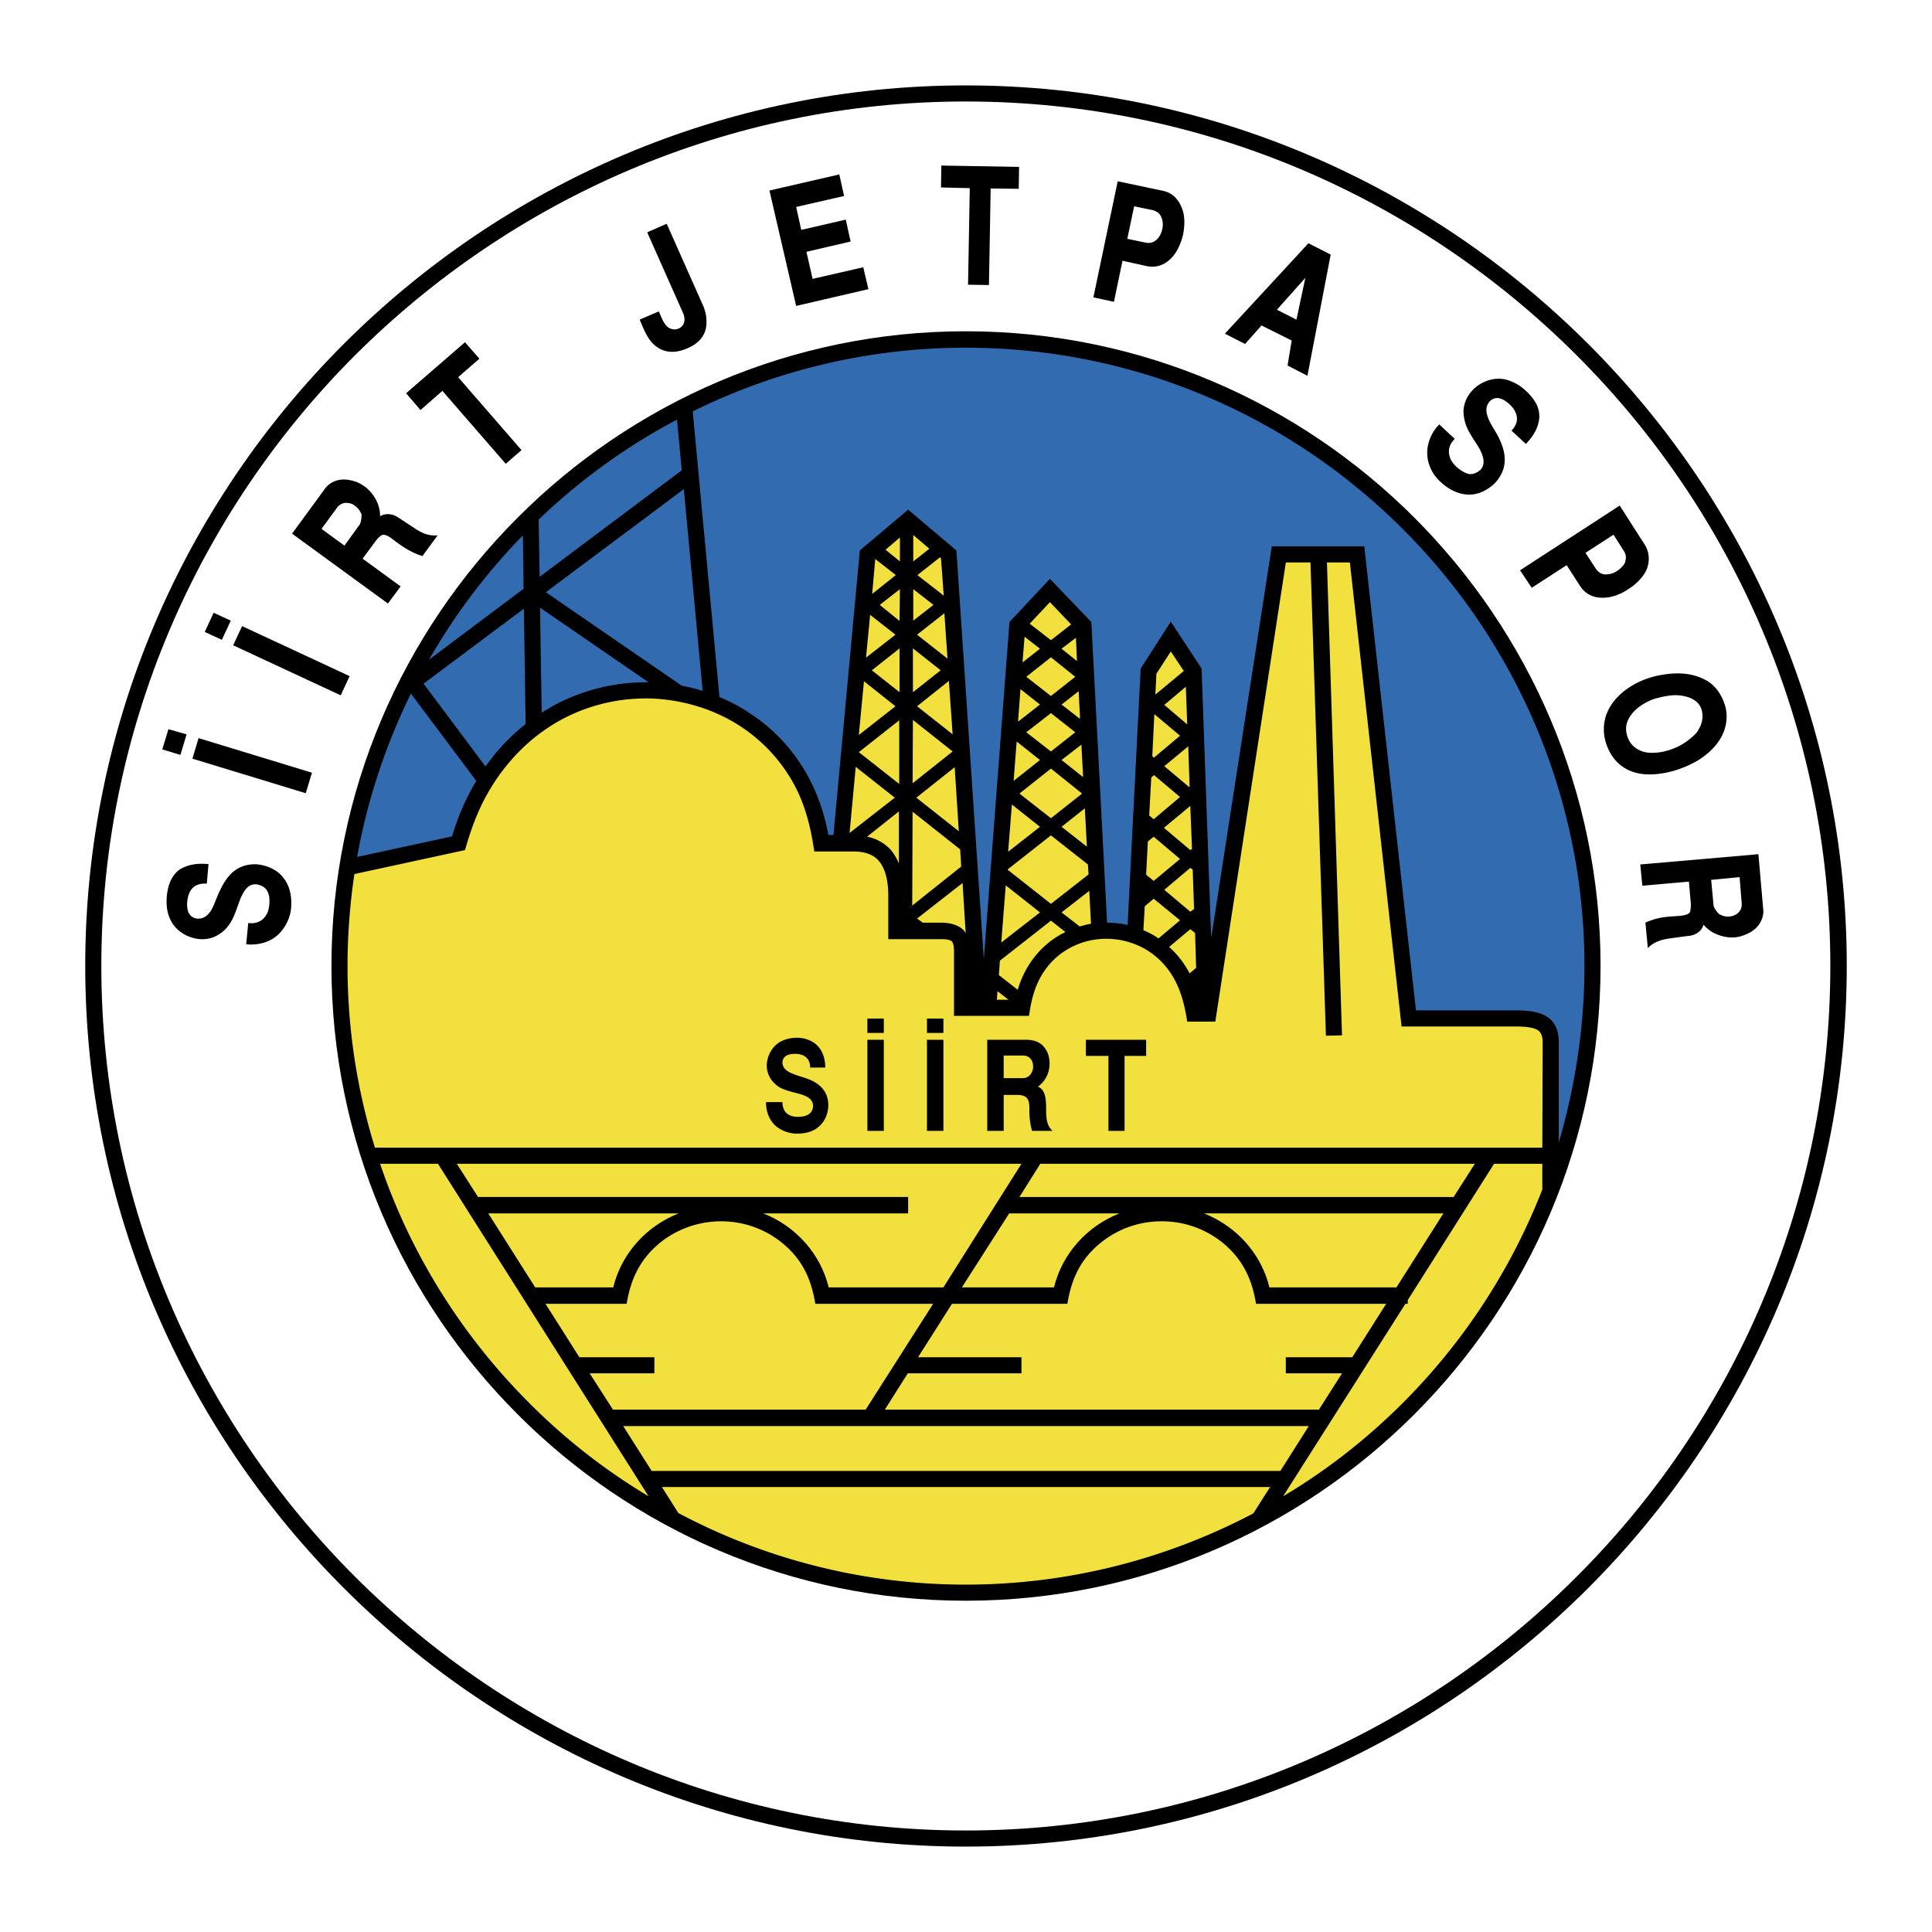
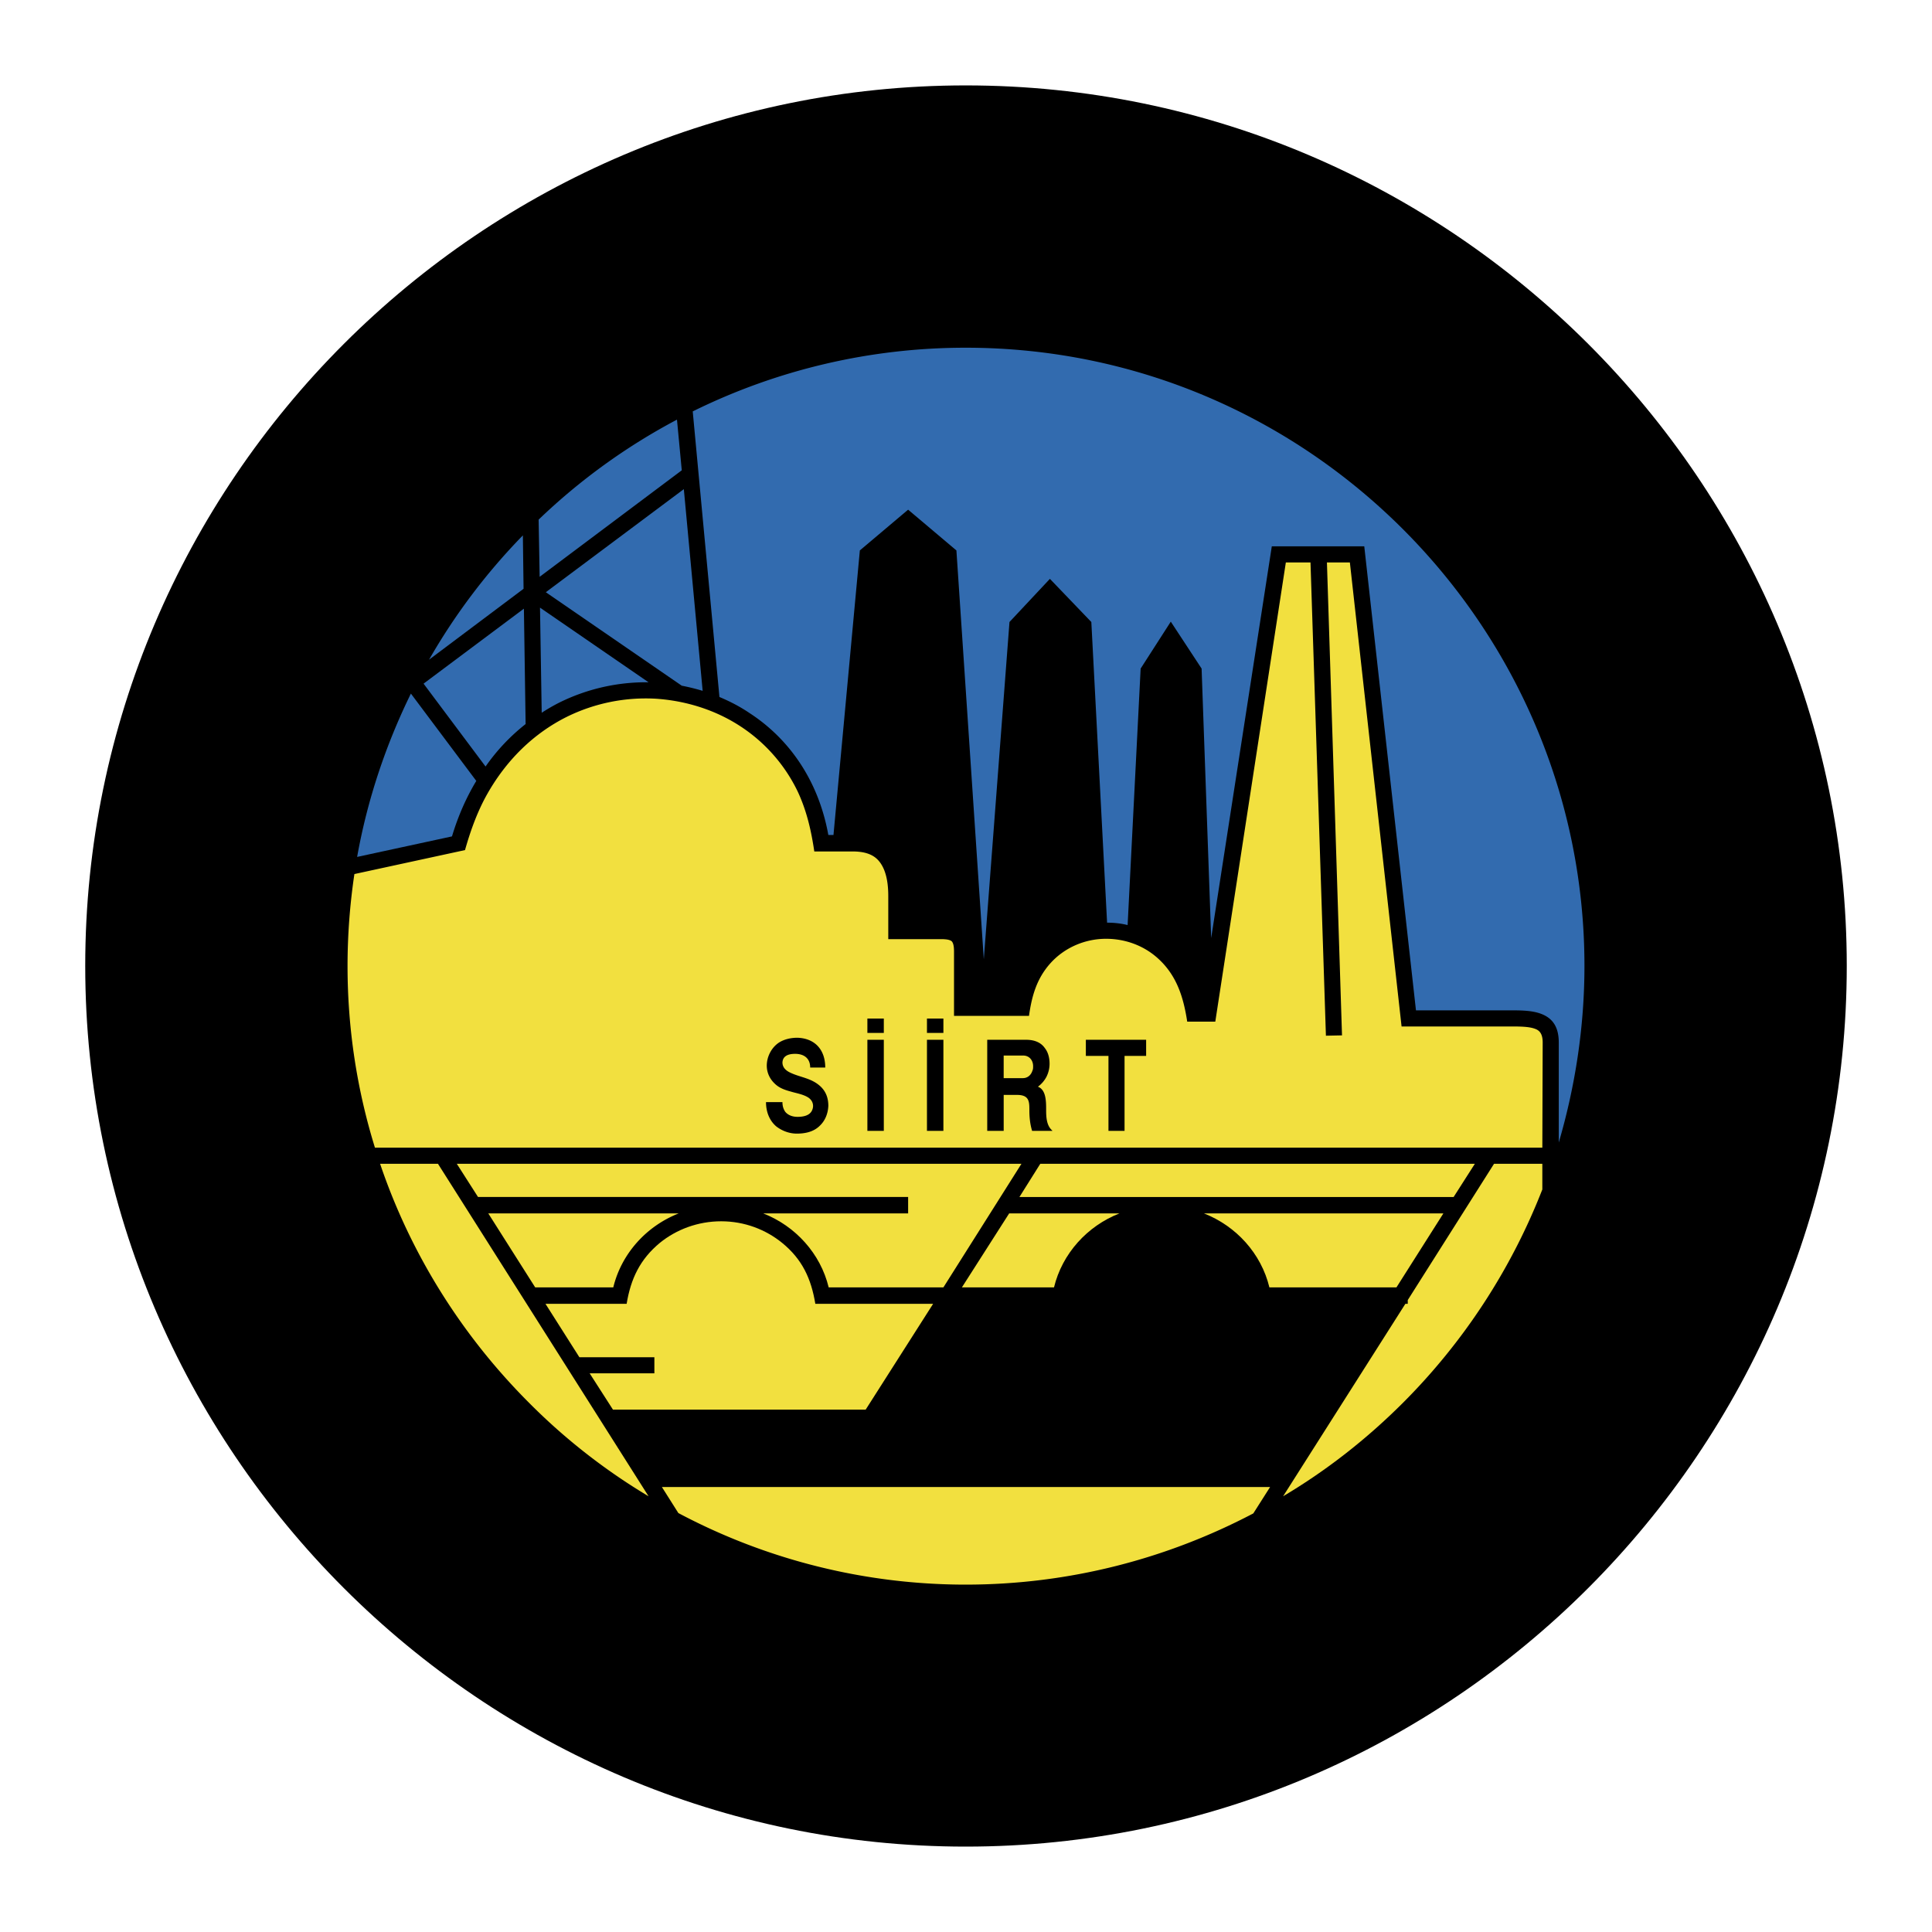
<svg xmlns="http://www.w3.org/2000/svg" width="2500" height="2500" viewBox="0 0 192.756 192.756">
  <g fill-rule="evenodd" clip-rule="evenodd">
    <path fill="#fff" d="M0 0h192.756v192.756H0V0z" />
    <path d="M96.344 8.521c24.224 0 46.191 9.875 62.113 25.795s25.795 37.89 25.795 62.045c0 24.188-9.873 46.158-25.795 62.078-15.922 15.922-37.889 25.797-62.113 25.797-24.155 0-46.124-9.875-62.045-25.797-15.922-15.919-25.795-37.89-25.795-62.078 0-24.156 9.874-46.125 25.795-62.045S72.189 8.521 96.344 8.521z" />
-     <path d="M96.344 10.126c-23.711 0-45.27 9.703-60.918 25.316C19.813 51.057 10.11 72.65 10.11 96.361c0 23.744 9.703 45.338 25.316 60.951 15.648 15.613 37.207 25.316 60.918 25.316 23.779 0 45.337-9.703 60.951-25.316 15.648-15.613 25.318-37.207 25.318-60.951 0-23.711-9.67-45.304-25.318-60.918-15.613-15.613-37.172-25.317-60.951-25.317z" fill="#fff" />
-     <path d="M96.344 33.051c17.458 0 33.277 7.106 44.757 18.586 11.479 11.48 18.586 27.333 18.586 44.724 0 17.459-7.107 33.277-18.586 44.756-11.48 11.48-27.299 18.588-44.757 18.588-17.391 0-33.244-7.107-44.689-18.588-11.479-11.479-18.586-27.297-18.586-44.756 0-17.391 7.106-33.244 18.586-44.724 11.446-11.479 27.299-18.586 44.689-18.586z" />
    <path d="M68.021 68.413c.717.137 1.401.308 2.084.513l-1.879-20.124-13.769 10.284 13.564 9.327zM54.046 71.112a18.498 18.498 0 0 1 1.777-1.025 19.51 19.51 0 0 1 8.883-2.016l-10.83-7.448.17 10.489zM48.444 76.476a19.75 19.75 0 0 1 3.997-4.236l-.171-11.514-10.011 7.482 6.185 8.268zM40.995 69.199c-2.494 5.091-4.338 10.558-5.364 16.297l9.464-2.049c.615-2.05 1.435-3.895 2.425-5.535l-6.525-8.713zM52.167 53.415a61.581 61.581 0 0 0-9.361 12.402l9.43-7.073-.069-5.329zM67.542 41.867a61.294 61.294 0 0 0-13.803 9.976l.102 5.706L68.02 46.923l-.478-5.056zM96.344 34.692a61.4 61.4 0 0 0-27.23 6.354l2.665 28.494c1.059.444 2.05.957 3.007 1.606 3.895 2.528 6.867 6.663 7.858 12.163h.512l2.631-28.392 4.817-4.066 4.817 4.066 2.733 40.794 2.562-33.653 4.033-4.305 4.133 4.305 1.572 29.998c.682 0 1.365.068 2.049.239l1.299-25.591 3.008-4.681 3.074 4.681.955 26.889 6.049-39.085h9.225l5.158 46.295h9.293c1.162 0 2.256 0 3.178.342 1.094.41 1.777 1.23 1.777 2.869v9.977c1.639-5.602 2.562-11.514 2.562-17.629 0-16.947-6.936-32.39-18.107-43.562-11.206-11.207-26.615-18.108-43.63-18.108z" fill="#326baf" />
    <path d="M128.016 149.283c4.373-2.596 8.371-5.74 11.959-9.326a61.975 61.975 0 0 0 13.904-21.285v-2.562h-4.818l-8.609 13.598v.375h-.238l-12.198 19.2zM67.679 150.957a61.1 61.1 0 0 0 28.665 7.141c10.351 0 20.123-2.596 28.699-7.105l1.674-2.631H66.039l1.64 2.595zM37.921 116.109c3.074 9.088 8.234 17.219 14.862 23.848a60.666 60.666 0 0 0 11.924 9.326l-21.012-33.174h-5.774zM35.358 87.205a62.47 62.47 0 0 0-.684 9.157c0 6.32.957 12.402 2.734 18.141h116.471l.035-10.488c0-.818-.273-1.195-.752-1.365-.615-.24-1.572-.24-2.598-.24h-10.729l-5.158-46.295h-2.289l1.504 47.184-1.605.033-1.539-47.217h-2.459l-7.039 45.816h-2.801c-.375-2.459-1.061-4.68-3.006-6.389-1.4-1.23-3.213-1.879-5.092-1.879-2.117 0-4.168.889-5.568 2.459-1.367 1.537-1.846 3.281-2.119 5.229h-7.482v-6.424c0-.513-.068-.854-.239-1.025-.17-.137-.512-.205-1.059-.205h-5.261v-4.305c0-1.743-.376-2.87-.991-3.553-.582-.649-1.469-.889-2.562-.889h-3.827c-.308-2.084-.751-4.031-1.64-5.945a16.092 16.092 0 0 0-5.706-6.525c-2.494-1.64-5.433-2.562-8.439-2.768a17.818 17.818 0 0 0-8.917 1.811c-3.211 1.605-6.081 4.271-8.131 8.062-.888 1.674-1.503 3.417-2.016 5.228l-11.036 2.392zM53.397 128.443h7.79c.82-3.383 3.314-6.117 6.526-7.381H48.717l4.68 7.381z" fill="#f2e03f" />
    <path d="M86.368 140.639l6.73-10.557H81.345c-.41-2.494-1.298-4.441-3.314-6.082-1.64-1.332-3.758-2.152-6.081-2.152s-4.476.82-6.116 2.152c-1.982 1.641-2.904 3.588-3.314 6.082h-8.098l3.383 5.33h7.482v1.605H58.83l2.324 3.621h25.214v.001zM111.684 121.062h-11l-4.716 7.381h9.19c.821-3.382 3.315-6.117 6.526-7.381z" fill="#f2e03f" />
    <path d="M101.912 116.109H45.574l2.118 3.314h42.912v1.639H76.152c3.212 1.264 5.706 3.998 6.526 7.381h11.445l7.789-12.334zM145.029 119.424l2.119-3.315h-43.357l-2.082 3.315h43.32zM139.324 128.443l4.682-7.381h-23.883c3.213 1.264 5.707 3.998 6.525 7.381h12.676z" fill="#f2e03f" />
-     <path d="M131.568 140.674l2.324-3.656h-5.604v-1.605h6.627l3.383-5.33h-12.982c-.41-2.494-1.332-4.441-3.314-6.082a9.645 9.645 0 0 0-6.115-2.152c-2.324 0-4.441.82-6.082 2.152-2.016 1.641-2.904 3.588-3.312 6.082H94.977l-3.383 5.33h10.318v1.605H90.57l-2.289 3.621h43.287v.035zM127.742 146.756l2.836-4.477h-68.4l2.836 4.477h62.728zM89.75 61.956l.035-3.177-2.016 1.571 1.981 1.606zM89.75 69.062v-4.373l-2.767 2.187 2.767 2.186zM89.716 78.218v-6.354l-4.032 3.178 4.032 3.176zM91.083 71.83l-.035 6.32 3.997-3.177-3.962-3.143zM91.083 64.689v4.373l2.767-2.186-2.767-2.187zM91.117 58.779v3.142l2.015-1.571-2.015-1.571zM85.376 76.51l-.614 6.594 4.509-3.519-3.895-3.075zM86.197 67.969l-.513 5.364 3.656-2.87-3.143-2.494zM86.812 61.341l-.41 4.271 2.938-2.289-2.528-1.982zM87.324 55.772l-.307 3.484 2.357-1.879-2.05-1.605zM89.785 53.62l-1.436 1.229 1.436 1.162V53.62zM92.722 54.747l-1.605-1.367v2.631l1.605-1.264zM94.157 59.428l-.273-3.724-.102-.103-2.255 1.776 2.63 2.051zM94.533 65.714l-.308-4.475-.033-.034-2.699 2.118 3.04 2.391zM95.045 73.265l-.375-5.33-3.177 2.528 3.552 2.802zM95.661 82.934l-.411-6.39-3.826 3.041 4.237 3.349zM95.9 86.453l-.103-1.709-4.749-3.758-.034 9.362 4.886-3.895zM92.074 92.056h1.81c.991 0 1.708.239 2.221.717.103.103.171.205.24.342l-.308-5.022-4.544 3.553.581.41zM86.504 83.48a4.242 4.242 0 0 1 2.324 1.264c.342.376.614.854.854 1.401v-5.193l-3.178 2.528zM102.391 67.525l2.461 1.913 2.425-1.913-2.425-1.947-2.461 1.947zM102.391 73.06l2.461 1.913 2.425-1.913-2.425-1.914-2.461 1.914zM100.342 88.332l-.446 5.706 3.862-3.007-3.416-2.699zM100.957 80.269l-.377 4.714 3.178-2.494-2.801-2.22zM101.434 73.982l-.307 3.929 2.631-2.084-2.324-1.845zM101.811 68.755L101.57 72l2.188-1.708-1.947-1.537zM102.221 63.527l-.205 2.563 1.742-1.367-1.537-1.196zM106.867 62.297l-2.117-2.22-2.018 2.152 2.12 1.641 2.015-1.573zM107.447 65.954l-.101-2.325-1.436 1.094 1.537 1.231zM107.756 71.727l-.137-2.768-1.709 1.333 1.846 1.435zM108.062 77.536l-.169-3.246-1.983 1.537 2.152 1.709zM108.439 84.471l-.205-3.826-2.324 1.844 2.529 1.982zM108.609 87.239l-.068-.991-3.689-2.904-4.34 3.416 4.34 3.417 3.757-2.938zM101.709 79.175l3.143 2.46 3.109-2.46-3.109-2.493-3.143 2.493zM107.721 92.432c.377-.103.752-.205 1.127-.273l-.17-3.28-2.768 2.152 1.811 1.401zM101.537 98.752c.785-2.631 2.426-4.509 4.441-5.603.104-.034.205-.102.309-.17l-1.436-1.127-5.092 3.997-.102 1.435 1.88 1.468zM99.453 99.744h1.162l-1.094-.855-.068.855zM118.312 68.516l-2.152 1.81 2.289 1.948-.137-3.758zM115.271 69.301l2.836-2.357-1.296-1.947-1.436 2.22-.104 2.084zM114.965 75.451l.17.137 2.597-2.186-2.564-2.153-.203 4.202zM114.656 81.362l.446.375 2.63-2.22-2.597-2.186-.274.239-.205 3.792zM114.35 87.272l.752.615 2.63-2.186-2.63-2.221-.582.478-.17 3.314zM118.996 86.76l-.24-.171-2.596 2.187 2.596 2.186.377-.273-.137-3.929zM118.756 80.405l-2.631 2.187 2.631 2.221.172-.103-.172-4.305zM116.639 94.481c.82.717 1.504 1.606 2.049 2.632l.65-.547-.104-3.486-.479-.375-2.116 1.776zM114.076 92.808c.238.102.479.205.717.341.273.137.547.308.787.479l2.152-1.811-2.631-2.152-.889.751-.136 2.392zM118.553 74.46l-2.393 1.982 2.528 2.119-.135-4.101z" fill="#f2e03f" />
    <path d="M110.592 112.828v-7.48h-2.256v-1.608h6.014v1.608h-2.153v7.48h-1.605zM92.483 112.828v-9.088h1.64v9.088h-1.64zM86.539 112.828v-9.088h1.639v9.088h-1.639zM76.425 109.959h1.64c0 .342.068.648.273.957.274.34.718.512 1.23.512.614 0 1.196-.137 1.435-.615.239-.479.103-.99-.342-1.299-.513-.34-1.229-.443-1.777-.613-.512-.137-1.024-.309-1.435-.65-.444-.375-.751-.82-.888-1.4-.239-1.059.273-2.254 1.162-2.836.546-.342 1.196-.479 1.845-.479 1.776.068 2.767 1.23 2.767 2.973h-1.503c0-.922-.615-1.367-1.503-1.367-.786 0-1.23.273-1.264.855 0 .477.308.785.717.99 1.025.512 2.152.547 3.075 1.402.546.512.786 1.16.786 1.945-.034.752-.308 1.469-.854 1.982-.615.615-1.469.785-2.289.785-.752 0-1.47-.273-2.05-.717-.717-.614-1.025-1.503-1.025-2.425zM86.539 101.623v1.434h1.639v-1.434h-1.639zM92.483 101.623v1.434h1.64v-1.434h-1.64zM98.496 112.828v-9.088h3.895c.82 0 1.469.273 1.846.82.307.377.479.922.479 1.572 0 .443-.104.889-.309 1.297a2.918 2.918 0 0 1-.854.992c.82.307.82 1.469.82 2.322 0 .684.033 1.572.615 2.051v.033h-2.015c-.205-.682-.273-1.365-.273-2.049 0-.855 0-1.539-1.23-1.539h-1.332v3.588h-1.642v.001zm1.641-5.262h1.912c.479 0 .82-.307.957-.75.068-.137.068-.273.068-.445 0-.58-.375-1.059-.99-1.059h-1.947v2.254zM50.459 46.274l-6.32-7.277-2.187 1.913-1.435-1.674 5.877-5.091 1.435 1.64-2.119 1.845 6.321 7.278-1.572 1.366zM33.992 69.37l-10.729-4.989.889-1.913 10.728 4.989-.888 1.913zM30.507 79.141L19.198 75.69l.615-2.049 11.309 3.45-.615 2.05zM96.583 28.405l.171-9.634-2.87-.069.034-2.186 7.756.136-.035 2.186-2.801-.034-.17 9.635-2.085-.034zM79.432 30.523l-2.665-11.514 6.97-1.605.478 2.152-4.783 1.094.512 2.288 4.442-1.024.478 2.186-4.407 1.025.615 2.7 5.056-1.162.513 2.186-7.209 1.674zM63.818 31.89l1.913-.82c.206.444.342.889.649 1.298.308.444.854.615 1.333.41.479-.205.786-.786.41-1.606l-3.553-7.994 1.947-.854 3.554 7.995c.239.512.409 1.093.409 1.64.035.581-.068 1.127-.409 1.64-.308.478-.82.854-1.435 1.127-.991.444-2.084.581-3.041-.069-.957-.649-1.333-1.742-1.777-2.767zM143.596 42.345l1.537 1.435c-.172.205-.377.444-.479.718-.17.478-.104.99.137 1.435.273.479.752.888 1.195 1.127.24.137.445.205.615.239.443.034.82-.17 1.127-.444.547-.649.205-1.469-.137-2.118-.443-.752-1.025-1.504-1.332-2.324-.17-.513-.273-1.059-.238-1.572.102-.956.615-1.776 1.4-2.357.785-.547 1.742-.82 2.664-.649.514.103 1.025.342 1.469.615.719.479 1.402 1.196 1.777 1.947.205.479.273.923.24 1.333-.104 1.025-.65 1.845-1.332 2.562l-1.436-1.333c.375-.375.547-.786.547-1.162 0-.512-.273-1.025-.719-1.435-.58-.547-1.332-.957-1.98-.342-.445.479-.41 1.059-.205 1.606.238.683.717 1.298 1.059 1.981.307.615.58 1.332.615 2.05.068.957-.309 1.845-.992 2.562-.682.649-1.57 1.127-2.527 1.127-1.127 0-2.117-.546-2.904-1.298a3.96 3.96 0 0 1-1.127-1.743 3.735 3.735 0 0 1 .033-2.357 4.1 4.1 0 0 1 .993-1.603zM24.562 94.208l.205-2.118c.308.034.581.034.888-.068.479-.137.82-.513 1.025-.957.205-.479.239-1.127.171-1.64a1.662 1.662 0 0 0-.239-.615c-.239-.342-.615-.513-1.025-.581-.854-.069-1.264.683-1.572 1.367-.342.82-.546 1.708-1.025 2.46-.273.444-.648.854-1.093 1.127-.786.547-1.777.649-2.699.376-.922-.273-1.708-.854-2.152-1.708a3.796 3.796 0 0 1-.41-1.503c-.068-.854.068-1.811.444-2.597.239-.443.512-.785.888-1.024.854-.513 1.845-.615 2.835-.513l-.171 1.947c-.512-.034-.956.069-1.264.308-.41.308-.615.82-.684 1.469-.068.751.068 1.572.957 1.708.649.069 1.093-.307 1.4-.785.376-.615.581-1.401.923-2.05.307-.649.683-1.264 1.195-1.742.718-.649 1.675-.923 2.631-.82.957.137 1.879.547 2.46 1.298.717.888.888 2.016.786 3.109a4.107 4.107 0 0 1-.718 1.914 3.518 3.518 0 0 1-1.845 1.435c-.613.203-1.262.272-1.911.203zM22.136 63.835l-1.708-.786.888-1.913 1.708.785-.888 1.914zM18.001 75.314l-1.81-.546.615-2.016 1.811.513-.616 2.049zM122.207 33.291l8.336-9.02 2.221 1.127-2.322 12.095-1.982-1.025.412-2.494-3.008-1.503-1.641 1.845-2.016-1.025zm5.193-2.392l1.947.991.889-4.168-2.836 3.177zM109.088 29.669l2.426-11.583 4.545.957c.887.205 1.469.786 1.811 1.606.375.819.34 1.845.17 2.733-.205.888-.615 1.845-1.264 2.459-.65.615-1.436.889-2.324.718l-2.459-.547-.855 4.1-2.05-.443zm3.383-5.842l1.811.376c.887.205 1.504-.513 1.674-1.332.137-.547.035-1.299-.443-1.675-.172-.102-.344-.205-.547-.239l-1.812-.375-.683 3.245zM163.65 86.248l11.787-1.024.479 5.5c.068.512-.102 1.025-.41 1.503-.307.443-.785.786-1.299.99a3.458 3.458 0 0 1-1.16.308 4.009 4.009 0 0 1-1.676-.273 3.4 3.4 0 0 1-1.4-.99c-.102.273-.238.512-.443.683-.377.308-.719.41-1.197.445l-1.775.239c-.854.137-1.537.342-2.152.957l-.24-2.528.035-.034c.342-.137.717-.273 1.094-.376.82-.205 1.502-.205 2.289-.273.273-.034 1.059-.102 1.059-.512.068-.308.068-.649.033-.923l-.17-1.981-4.646.41-.208-2.121zm7.073 1.537l.238 2.529c.035.341.514.854.514.854.342.205.684.308 1.059.273s.684-.17.922-.41c.273-.273.344-.615.309-.991l-.205-2.528-2.837.273zM166.076 67.286c1.436-.205 2.801-.137 4.135.581.922.513 1.502 1.367 1.844 2.357.41 1.195.205 2.459-.443 3.519-.547.889-1.367 1.606-2.256 2.153-1.264.717-2.631 1.196-4.064 1.333-1.025.103-2.119 0-3.041-.513-.99-.547-1.607-1.401-1.982-2.46a4.5 4.5 0 0 1-.068-2.767c.342-1.059 1.025-1.914 1.914-2.597 1.16-.889 2.526-1.401 3.961-1.606zm3.656 3.416c-.273-.751-1.025-1.127-1.777-1.264-1.025-.205-1.912.034-2.869.273-.855.308-1.742.82-2.289 1.538-.547.683-.719 1.435-.41 2.289.307.888 1.059 1.4 1.912 1.537.82.103 1.674-.034 2.426-.307.992-.342 1.742-.854 2.494-1.605.547-.718.82-1.573.513-2.461zM151.658 56.899l9.941-6.457 2.494 3.895c.377.581.514 1.367.309 2.119-.205.922-1.162 1.845-1.947 2.323-.752.512-1.709.888-2.631.854-.889 0-1.641-.376-2.152-1.127l-1.367-2.118-3.484 2.255-1.163-1.744zm6.526-1.742l1.025 1.571c.205.308.547.581.957.581s.82-.102 1.162-.341c.238-.136.818-.649.818-.957.139-.376.068-.752-.17-1.094l-.99-1.571-2.802 1.811zM38.707 60.213l-9.566-6.97 3.246-4.441a2.303 2.303 0 0 1 1.298-.888c.547-.137 1.127-.069 1.674.102.376.103.718.308 1.06.547.444.342.819.786 1.093 1.298.273.513.41 1.06.41 1.64.239-.136.512-.205.751-.205.513 0 .82.17 1.23.444l1.503.991c.717.479 1.367.751 2.255.684l-1.503 2.05v.034l-.034-.034a5.682 5.682 0 0 1-1.093-.444c-.752-.376-1.264-.786-1.913-1.264-.205-.171-.854-.615-1.162-.274-.239.171-.444.445-.615.684l-1.162 1.571 3.792 2.767-1.264 1.708zm-4.34-5.774l1.503-2.084c.205-.273.205-1.025.205-1.025-.137-.341-.342-.649-.649-.854-.273-.239-.615-.307-.957-.307a1.187 1.187 0 0 0-.888.546l-1.503 2.05 2.289 1.674z" />
  </g>
</svg>